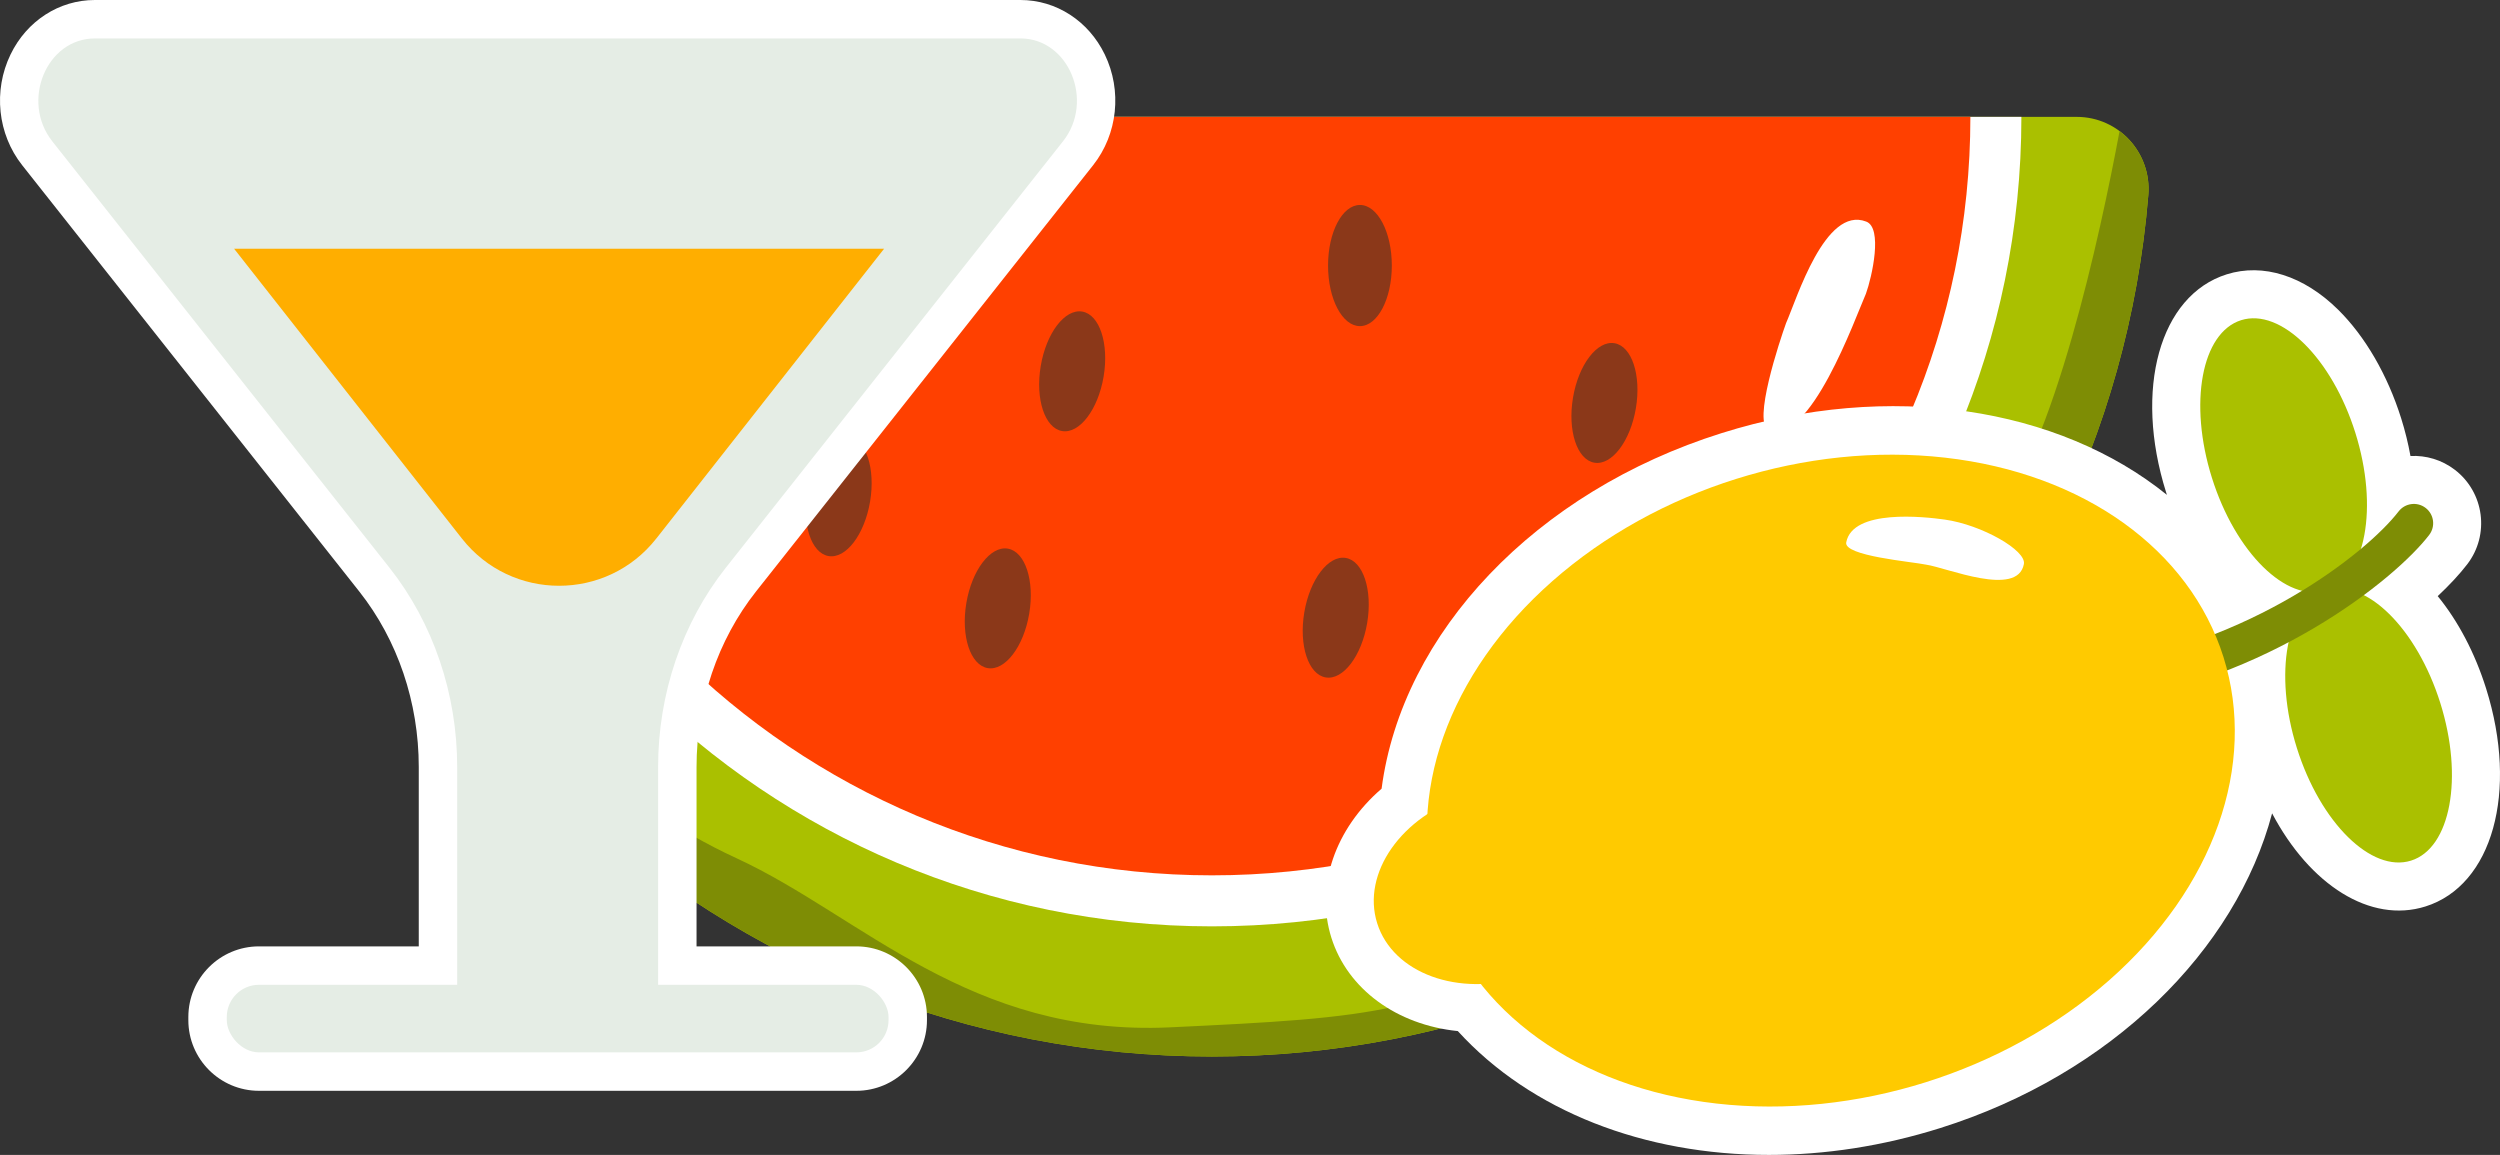
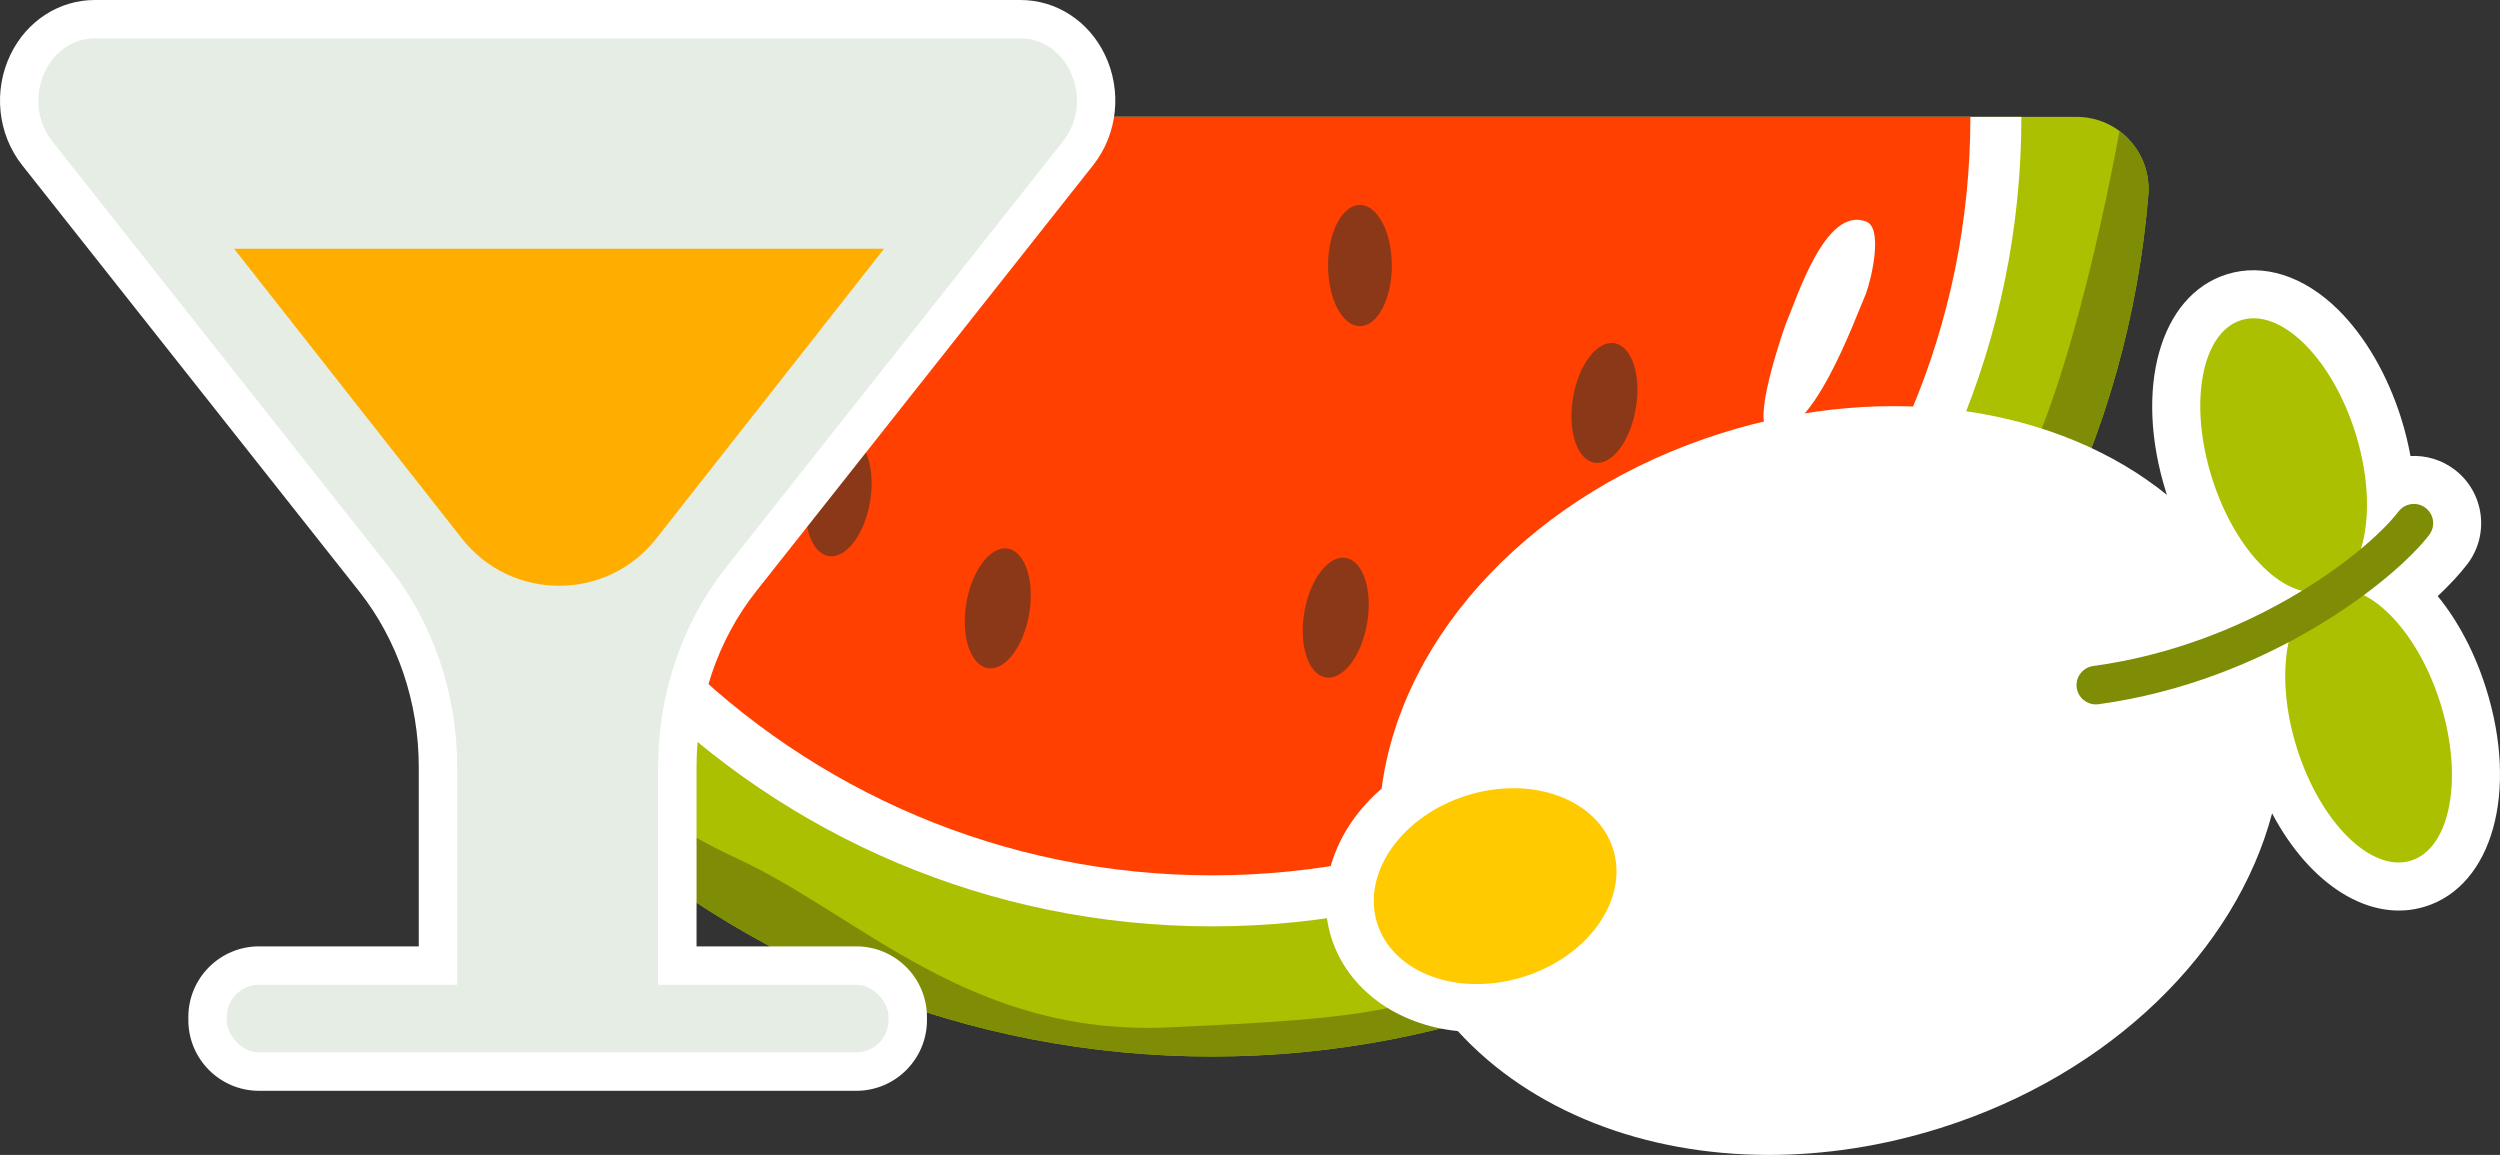
<svg xmlns="http://www.w3.org/2000/svg" viewBox="0 0 198.368 91.639">
  <rect x="0" y="0" width="198.368" height="91.639" fill="#333333" stroke="none" />
  <g>
    <path d="m164.782,9.274c3.347,0,5.957,2.87,5.682,6.205-3.153,38.273-35.215,68.352-74.303,68.352S25.012,53.753,21.859,15.48c-.275-3.336,2.335-6.205,5.682-6.205h137.241Z" style="fill:#aac000;">
    </path>
    <path d="m160.392,9.274c0,35.473-28.757,64.23-64.23,64.23S31.931,44.748,31.931,9.274h128.461Z" style="fill:#fff;">
    </path>
    <path d="m156.344,9.274c0,33.238-26.945,60.182-60.182,60.182S35.979,42.512,35.979,9.274h120.365Z" style="fill:#ff4000;">
    </path>
    <path d="m140.356,34.114c-1.34-.486.875-7.128,1.361-8.469.861-1.957,3.108-9.32,6.355-8.065,1.34.486.47,4.387-.016,5.727-.861,1.957-4.453,12.062-7.7,10.807Z" style="fill:#fff;">
    </path>
    <path d="m131.405,47.877c-1.225-.729-1.572-2.669-.844-3.894,1.213-1.76,3.524-6.984,6.478-5.142,1.225.728.915,2.809.187,4.034-1.213,1.76-2.867,6.844-5.821,5.003Z" style="fill:#fff;">
    </path>
    <ellipse cx="56.459" cy="21.07" rx="4.807" ry="2.53" transform="translate(26.319 73.254) rotate(-80.456)" style="fill:#8b3819;">
-     </ellipse>
-     <ellipse cx="85.074" cy="29.463" rx="4.807" ry="2.53" transform="translate(41.913 108.474) rotate(-80.456)" style="fill:#8b3819;">
    </ellipse>
    <ellipse cx="66.543" cy="39.381" rx="4.807" ry="2.53" transform="translate(16.674 98.474) rotate(-80.456)" style="fill:#8b3819;">
    </ellipse>
    <ellipse cx="107.907" cy="21.07" rx="2.53" ry="4.807" style="fill:#8b3819;">
    </ellipse>
    <ellipse cx="105.987" cy="49.012" rx="4.807" ry="2.53" transform="translate(40.08 145.405) rotate(-80.456)" style="fill:#8b3819;">
    </ellipse>
    <ellipse cx="127.308" cy="31.973" rx="4.807" ry="2.53" transform="translate(74.669 152.218) rotate(-80.456)" style="fill:#8b3819;">
    </ellipse>
    <ellipse cx="79.171" cy="48.273" rx="4.807" ry="2.53" transform="translate(18.439 118.344) rotate(-80.456)" style="fill:#8b3819;">
    </ellipse>
    <path d="m168.181,10.405c-1.553,8.311-5.185,25.101-10.097,30.984-6.631,7.941-9.054,16.346-13.725,21.181-4.671,4.835-12.785,4.019-21.133,10.934s-14.42,7.252-30.358,8.011c-15.938.759-24.54-8.855-34.408-13.408-9.868-4.554-15.177-11.131-22.48-19.096-6.108-6.661-7.689-20.498-13.971-31.953,3.893,37.518,35.606,66.772,74.153,66.772,39.087,0,71.149-30.078,74.302-68.352.17-2.058-.761-3.936-2.283-5.075Z" style="fill:#7e8d05;">
    </path>
    <path d="m109.626,62.578c1.62-12.386,12.229-23.575,26.979-28.211,13.372-4.204,26.752-2.028,35.334,4.899-.022-.069-.045-.139-.067-.209-2.573-8.185-.504-15.619,4.813-17.29,2.888-.908,6.107.112,8.831,2.797,2.147,2.117,3.926,5.181,5.01,8.629.313.996.559,1.998.738,2.99,1.225-.064,2.478.293,3.527,1.098,2.334,1.796,2.773,5.156.977,7.492-.606.789-1.401,1.644-2.342,2.527,1.61,1.97,2.948,4.494,3.841,7.334,2.573,8.185.504,15.619-4.813,17.291-4.369,1.372-9.17-1.704-12.169-7.389-2.871,10.845-12.736,20.697-26.342,24.975-4.564,1.435-9.162,2.129-13.585,2.128-9.871,0-18.873-3.453-24.685-9.827-4.834-.491-8.747-3.317-10.034-7.413-1.287-4.095.305-8.652,3.988-11.821Z" style="fill:#fff;">
    </path>
    <ellipse cx="181.199" cy="36.125" rx="5.964" ry="11.238" transform="translate(-2.493 56.006) rotate(-17.452)" style="fill:#aac000;">
    </ellipse>
    <ellipse cx="187.94" cy="57.567" rx="5.964" ry="11.238" transform="translate(-8.613 59.014) rotate(-17.452)" style="fill:#aac000;">
    </ellipse>
    <path d="m166.297,55.892c-.754,0-1.41-.557-1.515-1.324-.113-.837.473-1.608,1.311-1.723,12.487-1.698,21.715-8.995,24.228-12.263.515-.668,1.475-.795,2.146-.28.67.515.796,1.476.28,2.146-2.763,3.593-12.812,11.604-26.241,13.431-.069.009-.14.014-.208.014Z" style="fill:#7e8d05;">
    </path>
-     <ellipse cx="145.274" cy="61.939" rx="32.659" ry="25.09" transform="translate(-11.889 46.42) rotate(-17.452)" style="fill:#ffca00;">
-     </ellipse>
    <ellipse cx="118.635" cy="70.314" rx="9.811" ry="7.537" transform="translate(-15.627 38.816) rotate(-17.452)" style="fill:#ffca00;">
    </ellipse>
    <path d="m160.588,44.766c.233-1.085-3.344-3.125-6.267-3.537-1.648-.232-7.315-.858-7.827,1.803-.233,1.085,5.249,1.538,6.334,1.771,1.647.239,7.248,2.623,7.76-.038Z" style="fill:#fff;">
    </path>
    <path d="m59.99,46.931l26.747-33.823c1.951-2.467,2.313-5.916.923-8.786-1.291-2.666-3.854-4.322-6.689-4.322H7.526C4.69,0,2.128,1.656.837,4.322-.552,7.192-.19,10.641,1.76,13.109l26.746,33.823c3.045,3.85,4.722,8.797,4.722,13.93v14.23h-12.68c-3.089,0-5.603,2.514-5.603,5.603v.254c0,3.089,2.514,5.603,5.603,5.603h47.401c3.089,0,5.603-2.514,5.603-5.603v-.254c0-3.089-2.514-5.603-5.603-5.603h-12.68v-14.23c0-5.133,1.677-10.08,4.721-13.931Z" style="fill:#fff;">
    </path>
    <path d="m80.971,3.05H7.526c-3.839,0-5.896,4.978-3.374,8.167l26.746,33.823c3.468,4.386,5.379,10.006,5.379,15.822v19.798h15.942v-19.798c0-5.817,1.911-11.437,5.379-15.823l26.746-33.823c2.522-3.189.466-8.167-3.374-8.167Z" style="fill:#e5ede5;">
    </path>
    <rect x="17.995" y="78.141" width="52.508" height="5.361" rx="2.554" ry="2.554" style="fill:#e5ede5;">
    </rect>
    <path d="m52.074,42.733l18.076-22.995H18.576l18.076,22.995c3.927,4.995,11.495,4.995,15.421,0Z" style="fill:#ffae00;">
    </path>
  </g>
</svg>